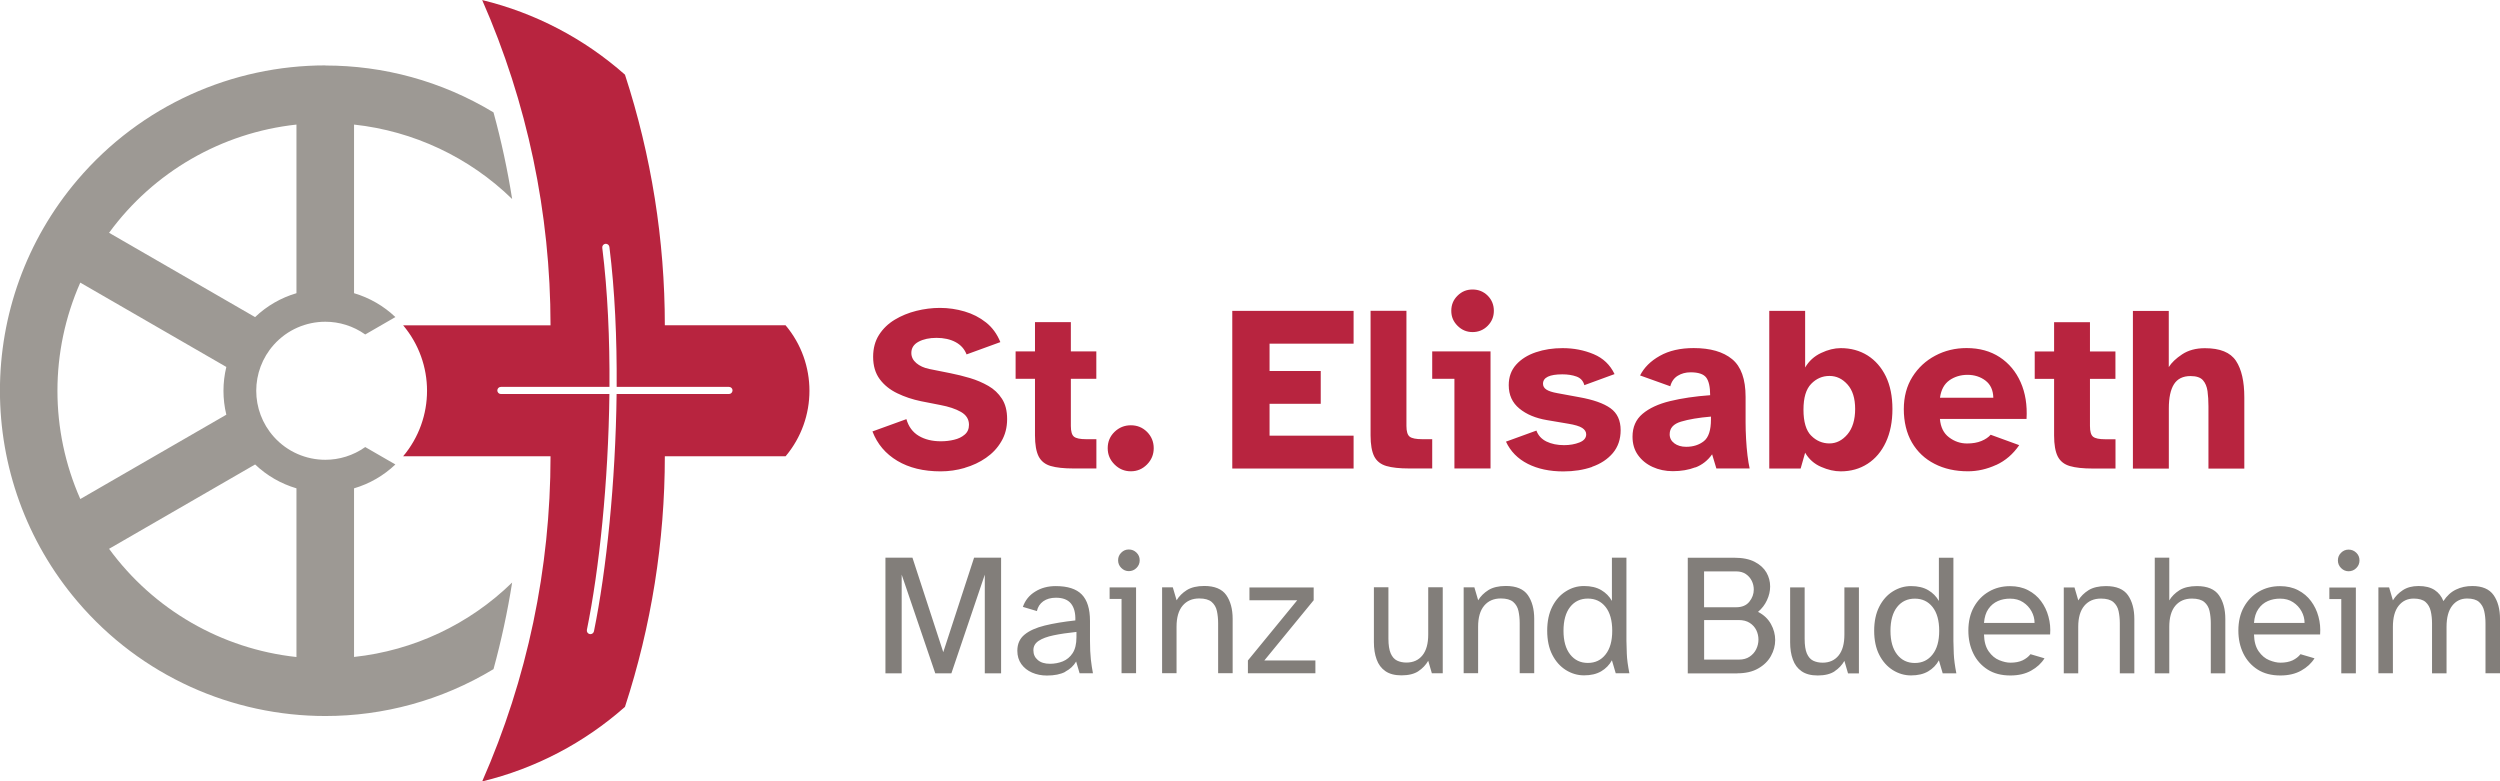
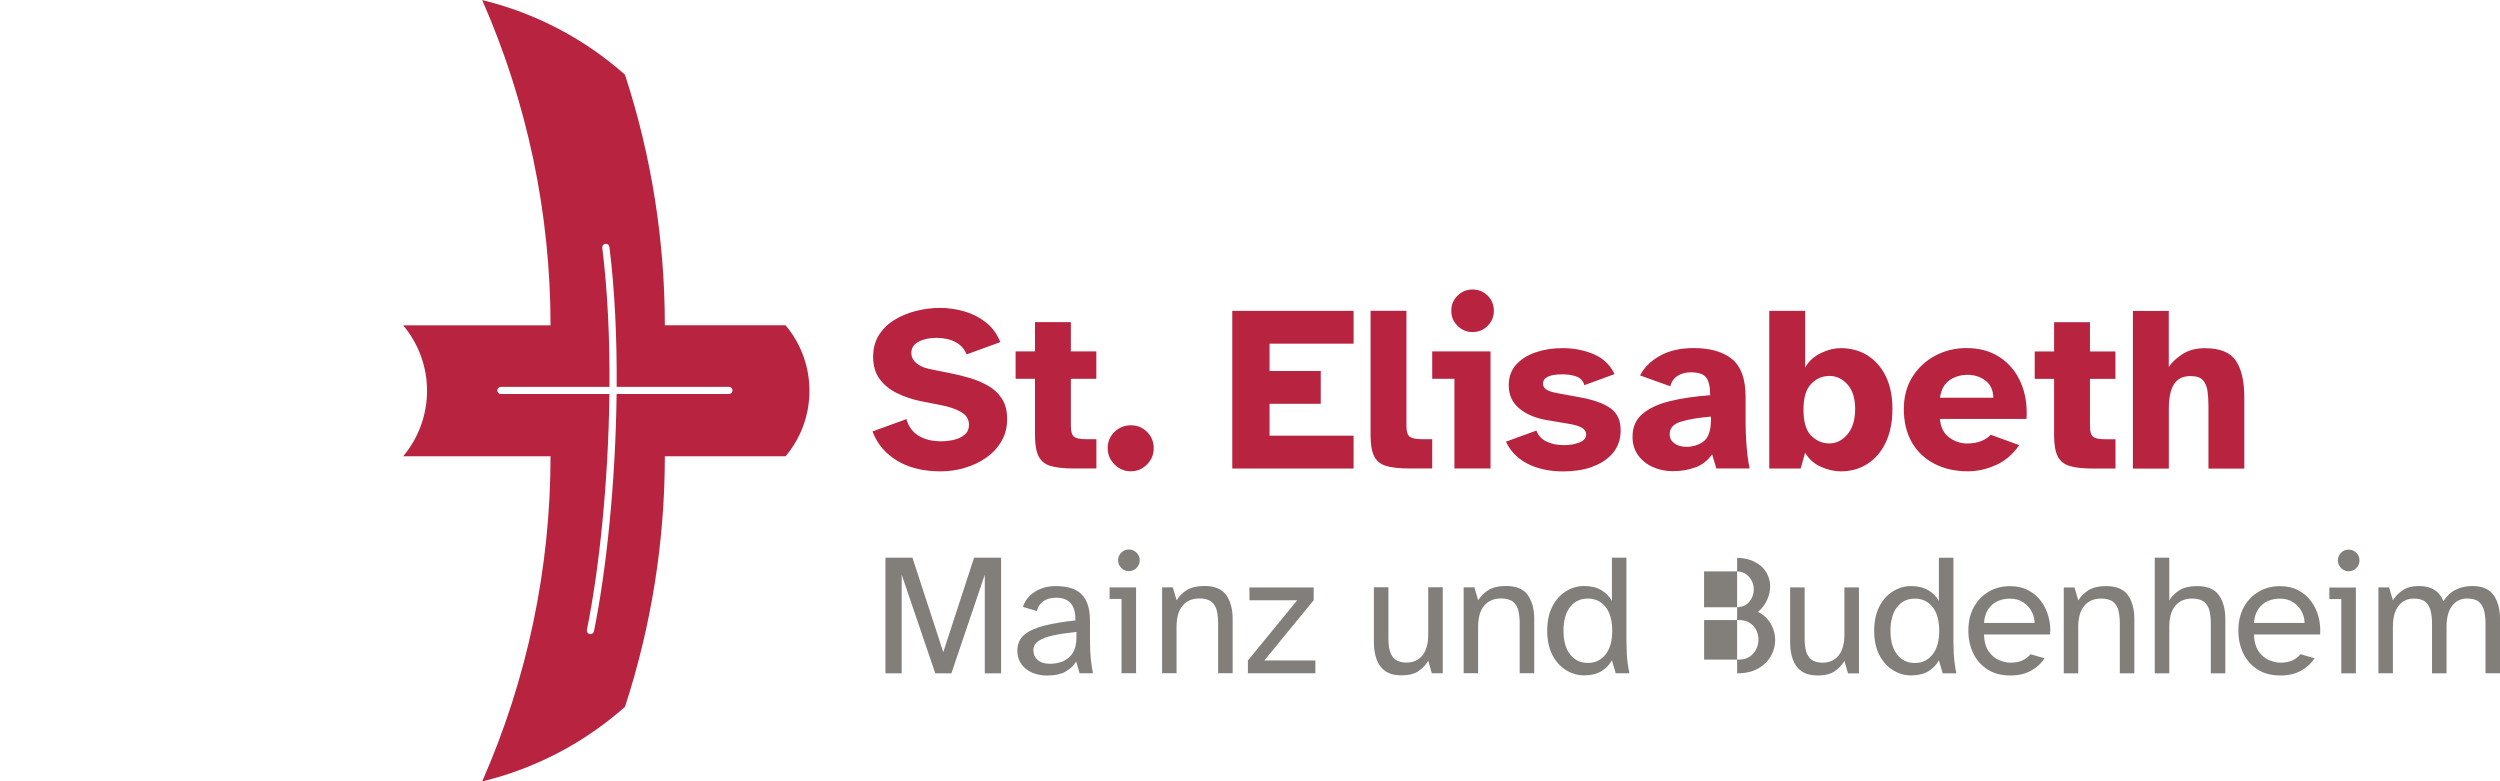
<svg xmlns="http://www.w3.org/2000/svg" id="Ebene_1" viewBox="0 0 406.38 127.02">
  <defs>
    <style>.cls-1{fill:#827e7a;}.cls-2{fill:#9d9994;}.cls-3{fill:#b8243f;}</style>
  </defs>
-   <path class="cls-1" d="m146.57,109.45v-16.04l5.46,16.04h2.62l5.43-16.04v16.04h2.65v-18.8h-4.39l-5.01,15.36-5.01-15.36h-4.39v18.8h2.64Zm26.59-.27c.77-.4,1.36-.95,1.77-1.65l.56,1.91h2.17c-.13-.66-.24-1.41-.34-2.25-.09-.84-.14-1.85-.14-3.01v-3.26c0-1.95-.45-3.38-1.34-4.29-.89-.91-2.3-1.36-4.23-1.36-1.26,0-2.37.29-3.33.89-.97.59-1.64,1.42-2.01,2.49l2.28.68c.15-.68.49-1.2,1.03-1.59.54-.38,1.22-.58,2.07-.58,1.12,0,1.94.32,2.45.96.51.64.74,1.55.7,2.73-1.9.21-3.55.48-4.97.83s-2.51.84-3.29,1.48c-.78.64-1.17,1.51-1.17,2.62,0,.84.22,1.57.65,2.17.43.6,1.01,1.06,1.74,1.38.73.32,1.54.48,2.42.48,1.22,0,2.21-.2,2.98-.6h0Zm-4.46-1.89c-.48-.4-.72-.93-.72-1.59s.29-1.15.86-1.53c.57-.38,1.38-.68,2.43-.9,1.05-.22,2.29-.4,3.71-.55v.87c0,1.09-.21,1.95-.62,2.58-.41.63-.95,1.07-1.6,1.34-.66.26-1.35.39-2.08.39-.84,0-1.51-.2-1.98-.61h0Zm16.04-14.97c.35-.35.52-.76.52-1.25s-.17-.9-.52-1.24c-.35-.34-.76-.51-1.25-.51s-.88.17-1.22.51c-.35.34-.52.75-.52,1.24s.17.91.52,1.25c.35.35.76.52,1.22.52s.91-.17,1.25-.52h0Zm-.07,17.12v-13.96h-4.3v1.88h1.94v12.07h2.36Zm6.58,0v-7.57c0-1.5.33-2.64.99-3.42.66-.78,1.56-1.17,2.7-1.17.9,0,1.57.19,2.01.56.44.38.73.87.86,1.48.13.61.2,1.27.2,1.98v8.13h2.36v-8.83c0-1.59-.35-2.88-1.04-3.87-.69-.98-1.89-1.48-3.57-1.48-1.18,0-2.13.23-2.84.67-.71.45-1.27,1-1.66,1.66l-.62-2.11h-1.74v13.96h2.36Zm22.57,0v-2.08h-8.3l8.02-9.79v-2.08h-10.44v2.08h7.77l-8.02,9.79v2.08h10.97Zm16.74-.34c.68-.45,1.21-1.01,1.6-1.69l.59,2.03h1.77v-13.98h-2.36v7.68c0,1.48-.31,2.61-.94,3.39-.63.78-1.5,1.17-2.6,1.17-.58,0-1.09-.11-1.53-.32-.44-.22-.78-.6-1.03-1.17-.24-.56-.37-1.36-.37-2.39v-8.36h-2.36v8.92c0,1.05.14,1.98.44,2.8.29.82.76,1.45,1.42,1.91.66.46,1.53.69,2.62.69,1.16,0,2.08-.23,2.76-.68h0Zm9.71.34v-7.57c0-1.5.33-2.64.99-3.42.66-.78,1.56-1.17,2.7-1.17.9,0,1.57.19,2.01.56.44.38.73.87.86,1.48.13.61.2,1.27.2,1.98v8.13h2.36v-8.83c0-1.59-.35-2.88-1.04-3.87-.69-.98-1.88-1.48-3.57-1.48-1.18,0-2.13.23-2.84.67-.71.45-1.27,1-1.66,1.66l-.62-2.11h-1.74v13.96h2.36Zm20.01-.32c.75-.44,1.33-1.04,1.74-1.79l.62,2.11h2.22c-.24-1.22-.39-2.28-.42-3.19-.04-.91-.06-1.6-.06-2.07v-13.53h-2.36v7.03c-.41-.73-.99-1.32-1.74-1.76-.75-.44-1.68-.66-2.79-.66s-2.04.29-2.95.86c-.92.57-1.66,1.4-2.21,2.48-.55,1.08-.83,2.39-.83,3.92s.28,2.85.83,3.92c.55,1.08,1.29,1.9,2.21,2.48.92.57,1.9.86,2.95.86,1.11,0,2.04-.22,2.79-.66h0Zm-5.05-2.74c-.72-.92-1.08-2.2-1.08-3.85s.36-2.96,1.08-3.87c.72-.91,1.68-1.36,2.88-1.36s2.16.45,2.88,1.36c.72.91,1.08,2.2,1.08,3.87s-.36,2.94-1.08,3.85c-.72.92-1.68,1.38-2.88,1.38s-2.16-.46-2.88-1.38h0Zm27.14,3.07c1.37,0,2.51-.26,3.43-.79.92-.52,1.61-1.2,2.07-2.03.46-.83.69-1.69.69-2.59s-.23-1.77-.69-2.6c-.46-.83-1.16-1.5-2.1-1.98.64-.54,1.13-1.18,1.46-1.91.34-.73.51-1.47.51-2.22,0-.81-.2-1.56-.6-2.26-.4-.7-1.03-1.28-1.89-1.73-.85-.45-1.97-.68-3.33-.68h-7.57v18.8h8.02Zm-5.37-16.57h5.21c.64,0,1.17.15,1.59.44.42.29.74.66.96,1.11.22.45.32.92.32,1.41,0,.71-.24,1.37-.72,1.97-.48.6-1.2.9-2.15.9h-5.21v-5.82h0Zm0,7.91h5.63c.71,0,1.31.15,1.79.46.48.31.83.7,1.07,1.18.23.48.35.99.35,1.53s-.12,1.07-.36,1.56c-.24.5-.6.9-1.07,1.22-.47.32-1.05.48-1.74.48h-5.66v-6.44h0Zm21.21,8.33c.68-.45,1.21-1.01,1.6-1.69l.59,2.03h1.77v-13.98h-2.36v7.68c0,1.48-.31,2.61-.94,3.39-.63.78-1.5,1.17-2.6,1.17-.58,0-1.09-.11-1.53-.32-.44-.22-.78-.6-1.03-1.17-.24-.56-.36-1.36-.36-2.39v-8.36h-2.36v8.92c0,1.05.14,1.98.44,2.8.29.82.76,1.45,1.42,1.91.66.46,1.53.69,2.62.69,1.16,0,2.08-.23,2.76-.68h0Zm15.22.01c.75-.44,1.33-1.04,1.74-1.79l.62,2.11h2.22c-.24-1.22-.38-2.28-.42-3.19-.04-.91-.06-1.6-.06-2.07v-13.53h-2.36v7.03c-.41-.73-.99-1.32-1.74-1.76-.75-.44-1.68-.66-2.79-.66-1.05,0-2.03.29-2.95.86-.92.57-1.66,1.4-2.21,2.48-.55,1.08-.83,2.39-.83,3.92s.28,2.85.83,3.92c.55,1.08,1.29,1.9,2.21,2.48.92.57,1.9.86,2.95.86,1.11,0,2.04-.22,2.79-.66h0Zm-5.05-2.74c-.72-.92-1.08-2.2-1.08-3.85s.36-2.96,1.08-3.87c.72-.91,1.68-1.36,2.88-1.36s2.16.45,2.88,1.36c.72.91,1.08,2.2,1.08,3.87s-.36,2.94-1.08,3.85c-.72.92-1.68,1.38-2.88,1.38s-2.16-.46-2.88-1.38h0Zm21.79,2.62c.94-.52,1.66-1.19,2.17-2l-2.28-.67c-.32.41-.75.74-1.28,1-.53.25-1.19.38-1.98.38-.56,0-1.17-.14-1.83-.41-.66-.27-1.22-.74-1.7-1.42-.48-.68-.74-1.59-.77-2.76h10.75c.08-.99-.01-1.96-.27-2.9-.25-.94-.66-1.78-1.21-2.52-.55-.74-1.25-1.33-2.1-1.77-.84-.44-1.82-.66-2.93-.66-1.28,0-2.42.29-3.45.89-1.02.59-1.83,1.43-2.43,2.5-.6,1.08-.9,2.36-.9,3.84,0,1.37.27,2.6.8,3.7.53,1.1,1.31,1.97,2.32,2.62s2.25.97,3.71.97c1.31,0,2.44-.26,3.38-.79h0Zm-6.94-10.04c.4-.58.92-1,1.53-1.27s1.27-.39,1.97-.39c.83,0,1.53.19,2.12.58.59.38,1.05.88,1.38,1.48.33.6.49,1.23.49,1.89h-8.22c.08-.94.31-1.7.72-2.28h0Zm14.59,10.49v-7.57c0-1.5.33-2.64.99-3.42.66-.78,1.56-1.17,2.7-1.17.9,0,1.57.19,2.01.56.44.38.73.87.86,1.48.13.61.2,1.27.2,1.98v8.13h2.36v-8.83c0-1.59-.35-2.88-1.04-3.87-.69-.98-1.88-1.48-3.57-1.48-1.18,0-2.13.23-2.84.67-.71.45-1.27,1-1.66,1.66l-.62-2.11h-1.74v13.96h2.36Zm14.8,0v-7.57c0-1.5.33-2.64.98-3.42.66-.78,1.56-1.17,2.7-1.17.9,0,1.57.19,2.01.56s.73.87.86,1.48c.13.61.2,1.27.2,1.98v8.13h2.36v-8.83c0-1.59-.35-2.88-1.04-3.87-.69-.98-1.89-1.48-3.57-1.48-1.18,0-2.13.23-2.84.67-.71.45-1.27,1-1.66,1.66v-6.95h-2.36v18.8h2.36Zm21.44-.45c.94-.52,1.66-1.19,2.17-2l-2.28-.67c-.32.41-.75.74-1.28,1-.54.25-1.2.38-1.98.38-.56,0-1.17-.14-1.83-.41-.66-.27-1.22-.74-1.7-1.42-.48-.68-.74-1.59-.77-2.76h10.75c.07-.99-.01-1.96-.27-2.9-.25-.94-.66-1.78-1.21-2.52-.55-.74-1.25-1.33-2.1-1.77-.84-.44-1.82-.66-2.93-.66-1.28,0-2.42.29-3.45.89-1.02.59-1.83,1.43-2.43,2.5-.6,1.08-.9,2.36-.9,3.84,0,1.37.27,2.6.8,3.7.54,1.1,1.31,1.97,2.32,2.62s2.25.97,3.71.97c1.31,0,2.44-.26,3.38-.79h0Zm-6.94-10.04c.4-.58.91-1,1.53-1.27s1.27-.39,1.97-.39c.83,0,1.53.19,2.12.58.59.38,1.05.88,1.38,1.48.33.6.49,1.23.49,1.89h-8.22c.07-.94.31-1.7.72-2.28h0Zm15.9-6.63c.35-.35.52-.76.52-1.25s-.17-.9-.52-1.24c-.35-.34-.77-.51-1.25-.51s-.88.17-1.22.51c-.35.34-.52.75-.52,1.24s.17.91.52,1.25c.35.35.76.52,1.22.52s.91-.17,1.25-.52h0Zm-.07,17.12v-13.96h-4.31v1.88h1.94v12.07h2.36Zm6.02,0v-7.57c0-1.5.31-2.64.93-3.42.62-.78,1.43-1.17,2.45-1.17.86,0,1.51.19,1.93.56.42.38.7.87.84,1.48.14.61.21,1.27.21,1.98v8.13h2.36v-7.57c0-1.5.31-2.64.92-3.42.61-.78,1.42-1.17,2.43-1.17.86,0,1.51.19,1.93.56.42.38.7.87.84,1.48.14.61.21,1.27.21,1.98v8.13h2.36v-8.83c0-1.59-.35-2.88-1.04-3.87-.69-.98-1.85-1.48-3.46-1.48-.98,0-1.86.19-2.66.58-.8.38-1.48,1.01-2.04,1.87-.3-.77-.78-1.37-1.43-1.8-.66-.43-1.52-.65-2.59-.65s-1.89.23-2.57.67c-.69.45-1.22,1-1.62,1.66l-.62-2.11h-1.74v13.96h2.36Z" />
+   <path class="cls-1" d="m146.57,109.45v-16.04l5.46,16.04h2.62l5.43-16.04v16.04h2.65v-18.8h-4.39l-5.01,15.36-5.01-15.36h-4.39v18.8h2.64Zm26.59-.27c.77-.4,1.36-.95,1.77-1.65l.56,1.91h2.17c-.13-.66-.24-1.41-.34-2.25-.09-.84-.14-1.85-.14-3.01v-3.26c0-1.95-.45-3.38-1.34-4.29-.89-.91-2.3-1.36-4.23-1.36-1.26,0-2.37.29-3.33.89-.97.59-1.64,1.42-2.01,2.49l2.28.68c.15-.68.49-1.2,1.03-1.59.54-.38,1.22-.58,2.07-.58,1.12,0,1.94.32,2.45.96.51.64.74,1.55.7,2.73-1.9.21-3.55.48-4.97.83s-2.51.84-3.29,1.48c-.78.64-1.17,1.51-1.17,2.62,0,.84.22,1.57.65,2.17.43.6,1.01,1.06,1.74,1.38.73.32,1.54.48,2.42.48,1.22,0,2.21-.2,2.98-.6h0Zm-4.46-1.89c-.48-.4-.72-.93-.72-1.59s.29-1.15.86-1.53c.57-.38,1.38-.68,2.43-.9,1.05-.22,2.29-.4,3.71-.55v.87c0,1.09-.21,1.95-.62,2.58-.41.63-.95,1.07-1.6,1.34-.66.26-1.35.39-2.08.39-.84,0-1.51-.2-1.98-.61h0Zm16.04-14.97c.35-.35.52-.76.52-1.25s-.17-.9-.52-1.24c-.35-.34-.76-.51-1.25-.51s-.88.17-1.22.51c-.35.34-.52.75-.52,1.24s.17.91.52,1.25c.35.35.76.52,1.22.52s.91-.17,1.25-.52h0Zm-.07,17.12v-13.96h-4.3v1.88h1.94v12.07h2.36Zm6.58,0v-7.57c0-1.5.33-2.64.99-3.42.66-.78,1.56-1.17,2.7-1.17.9,0,1.57.19,2.01.56.44.38.73.87.86,1.48.13.61.2,1.27.2,1.98v8.13h2.36v-8.83c0-1.59-.35-2.88-1.04-3.87-.69-.98-1.89-1.48-3.57-1.48-1.18,0-2.13.23-2.84.67-.71.45-1.27,1-1.66,1.66l-.62-2.11h-1.74v13.96h2.36Zm22.57,0v-2.08h-8.3l8.02-9.79v-2.08h-10.44v2.08h7.77l-8.02,9.79v2.08h10.97Zm16.74-.34c.68-.45,1.21-1.01,1.6-1.69l.59,2.03h1.77v-13.98h-2.36v7.68c0,1.48-.31,2.61-.94,3.39-.63.78-1.5,1.17-2.6,1.17-.58,0-1.09-.11-1.53-.32-.44-.22-.78-.6-1.03-1.17-.24-.56-.37-1.36-.37-2.39v-8.36h-2.36v8.92c0,1.05.14,1.98.44,2.8.29.82.76,1.45,1.42,1.91.66.46,1.53.69,2.62.69,1.16,0,2.08-.23,2.76-.68h0Zm9.71.34v-7.57c0-1.5.33-2.64.99-3.42.66-.78,1.56-1.17,2.7-1.17.9,0,1.57.19,2.01.56.44.38.73.87.86,1.48.13.61.2,1.27.2,1.98v8.13h2.36v-8.83c0-1.59-.35-2.88-1.04-3.87-.69-.98-1.88-1.48-3.57-1.48-1.18,0-2.13.23-2.84.67-.71.45-1.27,1-1.66,1.66l-.62-2.11h-1.74v13.96h2.36Zm20.01-.32c.75-.44,1.33-1.04,1.74-1.79l.62,2.11h2.22c-.24-1.22-.39-2.28-.42-3.19-.04-.91-.06-1.6-.06-2.07v-13.53h-2.36v7.03c-.41-.73-.99-1.32-1.74-1.76-.75-.44-1.68-.66-2.79-.66s-2.04.29-2.95.86c-.92.57-1.66,1.4-2.21,2.48-.55,1.08-.83,2.39-.83,3.92s.28,2.85.83,3.92c.55,1.08,1.29,1.9,2.21,2.48.92.57,1.9.86,2.95.86,1.11,0,2.04-.22,2.79-.66h0Zm-5.05-2.74c-.72-.92-1.08-2.2-1.08-3.85s.36-2.96,1.08-3.87c.72-.91,1.68-1.36,2.88-1.36s2.16.45,2.88,1.36c.72.91,1.08,2.2,1.08,3.87s-.36,2.94-1.08,3.85c-.72.92-1.68,1.38-2.88,1.38s-2.16-.46-2.88-1.38h0Zm27.14,3.07c1.37,0,2.51-.26,3.43-.79.92-.52,1.61-1.2,2.07-2.03.46-.83.69-1.69.69-2.59s-.23-1.77-.69-2.6c-.46-.83-1.16-1.5-2.1-1.98.64-.54,1.13-1.18,1.46-1.91.34-.73.51-1.47.51-2.22,0-.81-.2-1.56-.6-2.26-.4-.7-1.03-1.28-1.89-1.73-.85-.45-1.97-.68-3.33-.68h-7.57h8.02Zm-5.37-16.57h5.21c.64,0,1.17.15,1.59.44.42.29.74.66.96,1.11.22.45.32.92.32,1.41,0,.71-.24,1.37-.72,1.97-.48.6-1.2.9-2.15.9h-5.21v-5.82h0Zm0,7.91h5.63c.71,0,1.31.15,1.79.46.48.31.83.7,1.07,1.18.23.48.35.99.35,1.53s-.12,1.07-.36,1.56c-.24.5-.6.9-1.07,1.22-.47.32-1.05.48-1.74.48h-5.66v-6.44h0Zm21.21,8.33c.68-.45,1.21-1.01,1.6-1.69l.59,2.03h1.77v-13.98h-2.36v7.68c0,1.48-.31,2.61-.94,3.39-.63.78-1.5,1.17-2.6,1.17-.58,0-1.09-.11-1.53-.32-.44-.22-.78-.6-1.03-1.17-.24-.56-.36-1.36-.36-2.39v-8.36h-2.36v8.92c0,1.05.14,1.98.44,2.8.29.82.76,1.45,1.42,1.91.66.46,1.53.69,2.62.69,1.16,0,2.08-.23,2.76-.68h0Zm15.22.01c.75-.44,1.33-1.04,1.74-1.79l.62,2.11h2.22c-.24-1.22-.38-2.28-.42-3.19-.04-.91-.06-1.6-.06-2.07v-13.53h-2.36v7.03c-.41-.73-.99-1.32-1.74-1.76-.75-.44-1.68-.66-2.79-.66-1.05,0-2.03.29-2.95.86-.92.57-1.66,1.4-2.21,2.48-.55,1.08-.83,2.39-.83,3.92s.28,2.85.83,3.92c.55,1.08,1.29,1.9,2.21,2.48.92.57,1.9.86,2.95.86,1.11,0,2.04-.22,2.79-.66h0Zm-5.05-2.74c-.72-.92-1.08-2.2-1.08-3.85s.36-2.96,1.08-3.87c.72-.91,1.68-1.36,2.88-1.36s2.16.45,2.88,1.36c.72.91,1.08,2.2,1.08,3.87s-.36,2.94-1.08,3.85c-.72.92-1.68,1.38-2.88,1.38s-2.16-.46-2.88-1.38h0Zm21.79,2.62c.94-.52,1.66-1.19,2.17-2l-2.28-.67c-.32.41-.75.74-1.28,1-.53.25-1.19.38-1.98.38-.56,0-1.17-.14-1.83-.41-.66-.27-1.22-.74-1.7-1.42-.48-.68-.74-1.59-.77-2.76h10.75c.08-.99-.01-1.96-.27-2.9-.25-.94-.66-1.78-1.21-2.52-.55-.74-1.25-1.33-2.1-1.77-.84-.44-1.82-.66-2.93-.66-1.28,0-2.42.29-3.45.89-1.02.59-1.83,1.43-2.43,2.5-.6,1.08-.9,2.36-.9,3.84,0,1.37.27,2.6.8,3.7.53,1.1,1.31,1.97,2.32,2.62s2.25.97,3.71.97c1.31,0,2.44-.26,3.38-.79h0Zm-6.94-10.04c.4-.58.92-1,1.53-1.27s1.27-.39,1.97-.39c.83,0,1.53.19,2.12.58.59.38,1.05.88,1.38,1.48.33.6.49,1.23.49,1.89h-8.22c.08-.94.31-1.7.72-2.28h0Zm14.59,10.49v-7.57c0-1.5.33-2.64.99-3.42.66-.78,1.56-1.17,2.7-1.17.9,0,1.57.19,2.01.56.44.38.73.87.86,1.48.13.61.2,1.27.2,1.98v8.13h2.36v-8.83c0-1.59-.35-2.88-1.04-3.87-.69-.98-1.88-1.48-3.57-1.48-1.18,0-2.13.23-2.84.67-.71.45-1.27,1-1.66,1.66l-.62-2.11h-1.74v13.96h2.36Zm14.8,0v-7.57c0-1.5.33-2.64.98-3.42.66-.78,1.56-1.17,2.7-1.17.9,0,1.57.19,2.01.56s.73.87.86,1.48c.13.61.2,1.27.2,1.98v8.13h2.36v-8.83c0-1.59-.35-2.88-1.04-3.87-.69-.98-1.89-1.48-3.57-1.48-1.18,0-2.13.23-2.84.67-.71.45-1.27,1-1.66,1.66v-6.95h-2.36v18.8h2.36Zm21.44-.45c.94-.52,1.66-1.19,2.17-2l-2.28-.67c-.32.41-.75.74-1.28,1-.54.25-1.2.38-1.98.38-.56,0-1.17-.14-1.83-.41-.66-.27-1.22-.74-1.7-1.42-.48-.68-.74-1.59-.77-2.76h10.75c.07-.99-.01-1.96-.27-2.9-.25-.94-.66-1.78-1.21-2.52-.55-.74-1.25-1.33-2.1-1.77-.84-.44-1.82-.66-2.93-.66-1.28,0-2.42.29-3.45.89-1.02.59-1.83,1.43-2.43,2.5-.6,1.08-.9,2.36-.9,3.84,0,1.37.27,2.6.8,3.7.54,1.1,1.31,1.97,2.32,2.62s2.25.97,3.71.97c1.31,0,2.44-.26,3.38-.79h0Zm-6.94-10.04c.4-.58.91-1,1.53-1.27s1.27-.39,1.97-.39c.83,0,1.53.19,2.12.58.59.38,1.05.88,1.38,1.48.33.6.49,1.23.49,1.89h-8.22c.07-.94.31-1.7.72-2.28h0Zm15.9-6.63c.35-.35.52-.76.52-1.25s-.17-.9-.52-1.24c-.35-.34-.77-.51-1.25-.51s-.88.17-1.22.51c-.35.34-.52.75-.52,1.24s.17.91.52,1.25c.35.35.76.52,1.22.52s.91-.17,1.25-.52h0Zm-.07,17.12v-13.96h-4.31v1.88h1.94v12.07h2.36Zm6.02,0v-7.57c0-1.5.31-2.64.93-3.42.62-.78,1.43-1.17,2.45-1.17.86,0,1.51.19,1.93.56.42.38.7.87.84,1.48.14.61.21,1.27.21,1.98v8.13h2.36v-7.57c0-1.5.31-2.64.92-3.42.61-.78,1.42-1.17,2.43-1.17.86,0,1.51.19,1.93.56.42.38.7.87.84,1.48.14.61.21,1.27.21,1.98v8.13h2.36v-8.83c0-1.59-.35-2.88-1.04-3.87-.69-.98-1.85-1.48-3.46-1.48-.98,0-1.86.19-2.66.58-.8.38-1.48,1.01-2.04,1.87-.3-.77-.78-1.37-1.43-1.8-.66-.43-1.52-.65-2.59-.65s-1.89.23-2.57.67c-.69.45-1.22,1-1.62,1.66l-.62-2.11h-1.74v13.96h2.36Z" />
  <path class="cls-3" d="m127.7,52.87h-19.63c0-13.83-2.19-27.58-6.48-40.73-6.63-5.87-14.6-10.04-23.21-12.13h0c7.33,16.67,11.11,34.67,11.11,52.87h-23.96c5.18,6.15,5.18,15.13,0,21.29h23.96c0,18.2-3.78,36.2-11.11,52.85h0c8.61-2.08,16.58-6.25,23.21-12.12,4.29-13.15,6.48-26.9,6.48-40.73h19.63c5.17-6.15,5.17-15.14,0-21.29h0Zm-8.63,10.6c0,.32-.26.58-.58.58h-18.26c-.17,14.35-1.66,28.65-3.68,38.56-.06.28-.3.47-.57.47-.04,0-.08,0-.12-.01-.32-.06-.52-.37-.46-.69,2.01-9.85,3.49-24.06,3.66-38.33h-17.64c-.32,0-.58-.26-.58-.58s.26-.58.58-.58h17.65c.05-7.79-.29-15.56-1.17-22.61-.04-.32.19-.61.51-.65.32-.03.61.19.65.51.89,7.09,1.23,14.91,1.18,22.75h18.26c.32,0,.58.26.58.58h0Z" />
-   <path class="cls-2" d="m52.9,10.63c-15.08,0-29.94,6.44-40.31,18.62-16.8,19.75-16.8,48.77,0,68.52,10.36,12.18,25.23,18.62,40.31,18.62,9.37,0,18.82-2.49,27.32-7.62,1.27-4.64,2.28-9.34,3.03-14.08-6.97,6.8-16.02,11.06-25.7,12.1v-27.41c2.52-.74,4.82-2.07,6.72-3.88l-4.9-2.83c-1.96,1.39-4.24,2.07-6.49,2.07-3.1,0-6.17-1.28-8.37-3.74-3.81-4.26-3.81-10.7,0-14.96,2.2-2.46,5.27-3.74,8.37-3.74,2.26,0,4.53.68,6.49,2.07l4.9-2.83c-1.9-1.81-4.21-3.14-6.72-3.88v-27.41c9.68,1.05,18.73,5.31,25.7,12.1-.75-4.75-1.76-9.45-3.03-14.08-8.5-5.14-17.95-7.62-27.32-7.62m-11.43,40.9l-23.74-13.71c7.23-9.89,18.29-16.27,30.46-17.59v27.41c-2.52.74-4.82,2.07-6.72,3.88m-28.42,29.57c-4.95-11.2-4.95-23.97,0-35.17l23.74,13.71c-.62,2.55-.62,5.21,0,7.76l-23.74,13.71h0Zm35.14,25.69c-12.18-1.32-23.23-7.7-30.46-17.59l23.74-13.71c1.9,1.81,4.21,3.14,6.72,3.88v27.41h0Z" />
  <path class="cls-3" d="m156.81,76.05c1.28-.37,2.44-.91,3.47-1.63,1.04-.72,1.87-1.6,2.49-2.67.63-1.06.94-2.27.94-3.63s-.28-2.43-.84-3.3c-.56-.87-1.3-1.57-2.21-2.09-.91-.52-1.9-.95-2.97-1.27-1.07-.32-2.14-.58-3.18-.79l-3.45-.69c-.87-.18-1.57-.5-2.11-.96-.54-.46-.81-1.01-.81-1.65,0-.79.39-1.4,1.17-1.82.78-.42,1.76-.63,2.93-.63s2.23.23,3.09.69c.86.46,1.45,1.13,1.79,2l5.49-2c-.54-1.33-1.32-2.4-2.34-3.2-1.02-.81-2.18-1.4-3.47-1.78-1.29-.38-2.63-.58-4.01-.58-1.28,0-2.56.16-3.84.48-1.28.32-2.45.8-3.51,1.44-1.06.64-1.91,1.46-2.55,2.46-.64,1-.96,2.19-.96,3.57,0,1.46.36,2.67,1.07,3.63s1.67,1.73,2.86,2.3c1.19.58,2.47,1,3.86,1.29l3.11.61c1.38.26,2.51.63,3.38,1.13.87.5,1.3,1.2,1.3,2.09,0,.67-.23,1.2-.69,1.59-.46.4-1.04.68-1.73.84-.69.17-1.41.25-2.15.25-1.41,0-2.6-.29-3.59-.88-.99-.59-1.66-1.5-2.01-2.72l-5.52,2c.79,2.05,2.14,3.64,4.05,4.78,1.91,1.14,4.25,1.71,7.04,1.71,1.33,0,2.63-.19,3.91-.56h0Zm21.41.1v-4.76h-1.69c-.95,0-1.59-.13-1.94-.4-.35-.27-.52-.85-.52-1.75v-7.67h4.14v-4.45h-4.14v-4.76h-5.83v4.76h-3.15v4.45h3.15v9.21c0,1.48.2,2.62.59,3.4.4.78,1.05,1.3,1.97,1.57.92.27,2.16.4,3.72.4h3.68Zm8.23-.65c.73-.74,1.09-1.62,1.09-2.65s-.37-1.93-1.09-2.65c-.73-.72-1.6-1.07-2.63-1.07s-1.91.36-2.65,1.07c-.74.72-1.11,1.6-1.11,2.65s.37,1.91,1.11,2.65c.74.74,1.62,1.11,2.65,1.11s1.9-.37,2.63-1.11h0Zm33.58.65v-5.33h-13.66v-5.18h8.32v-5.33h-8.32v-4.45h13.66v-5.33h-19.72v25.63h19.72Zm12.78,0v-4.76h-1.65c-.97,0-1.64-.13-2-.4-.36-.27-.54-.85-.54-1.75v-18.72h-5.83v20.26c0,1.48.2,2.62.59,3.4.4.78,1.06,1.3,1.98,1.57.92.27,2.16.4,3.72.4h3.72Zm9.02-23.19c.67-.68,1-1.49,1-2.44s-.33-1.79-1-2.46c-.67-.66-1.48-1-2.46-1s-1.76.33-2.44,1c-.68.67-1.02,1.48-1.02,2.46s.34,1.76,1.02,2.44c.68.68,1.49,1.02,2.44,1.02s1.79-.34,2.46-1.02h0Zm.46,23.19v-19.03h-9.48v4.45h3.61v14.58h5.87Zm16.5-.27c1.41-.49,2.53-1.23,3.38-2.23.84-1,1.27-2.24,1.27-3.72,0-1.59-.55-2.78-1.65-3.57-1.1-.79-2.8-1.39-5.1-1.8l-3.53-.65c-.84-.15-1.45-.35-1.8-.59-.36-.24-.54-.56-.54-.94,0-1.02,1.05-1.53,3.15-1.53.87,0,1.64.12,2.3.36.66.24,1.09.71,1.27,1.4l4.91-1.8c-.72-1.51-1.85-2.59-3.4-3.24-1.55-.65-3.23-.98-5.05-.98-1.56,0-3.01.22-4.34.67-1.33.45-2.4,1.12-3.2,2.01-.81.9-1.21,2.01-1.21,3.34,0,1.59.57,2.85,1.73,3.8,1.15.95,2.65,1.57,4.49,1.88l3.42.58c1.1.18,1.87.41,2.3.69.43.28.65.63.65,1.04,0,.59-.36,1.03-1.09,1.32-.73.29-1.57.44-2.51.44-1.1,0-2.05-.2-2.86-.59-.8-.4-1.35-.99-1.63-1.78l-4.95,1.8c.74,1.59,1.93,2.79,3.55,3.61,1.62.82,3.55,1.23,5.77,1.23,1.71,0,3.27-.24,4.68-.73h0Zm16.82.1c1.09-.42,1.99-1.13,2.7-2.13l.69,2.3h5.41c-.13-.56-.24-1.27-.35-2.11-.1-.84-.18-1.74-.23-2.69-.05-.95-.08-1.83-.08-2.65v-4.18c0-2.89-.73-4.94-2.19-6.14-1.46-1.2-3.54-1.8-6.25-1.8-2.17,0-4.01.42-5.51,1.27-1.5.84-2.56,1.91-3.2,3.18l4.91,1.76c.2-.77.61-1.34,1.21-1.71.6-.37,1.3-.56,2.09-.56,1.25,0,2.1.28,2.53.84.43.56.65,1.52.65,2.88-2.46.18-4.63.5-6.52.96-1.89.46-3.38,1.15-4.47,2.07-1.09.92-1.63,2.16-1.63,3.72,0,1.15.29,2.14.88,2.97.59.83,1.38,1.48,2.38,1.94,1,.46,2.1.69,3.3.69,1.35,0,2.58-.21,3.66-.63h0Zm-3.43-3.91c-.51-.37-.77-.86-.77-1.48,0-1,.61-1.68,1.84-2.05,1.23-.37,2.85-.65,4.87-.82v.46c0,1.74-.38,2.92-1.15,3.53-.77.61-1.73.92-2.88.92-.77,0-1.41-.19-1.92-.56h0Zm31.4,3.32c1.27-.82,2.26-1.99,2.97-3.51.71-1.52,1.07-3.32,1.07-5.39s-.36-3.84-1.07-5.31c-.72-1.47-1.71-2.6-2.97-3.4-1.27-.79-2.72-1.19-4.36-1.19-1.02,0-2.09.26-3.2.79-1.11.52-1.98,1.31-2.59,2.36v-9.21h-5.83v25.63h5.1l.73-2.57c.61,1.05,1.48,1.82,2.59,2.3,1.11.49,2.18.73,3.2.73,1.64,0,3.09-.41,4.36-1.23h0Zm-9.17-4.57c-.83-.84-1.25-2.25-1.25-4.22s.42-3.34,1.25-4.2c.83-.86,1.82-1.29,2.97-1.29s2.1.46,2.93,1.38c.83.92,1.25,2.25,1.25,3.99s-.42,3.14-1.25,4.12c-.83.98-1.81,1.48-2.93,1.48s-2.14-.42-2.97-1.27h0Zm30.08,4.76c1.5-.69,2.74-1.76,3.74-3.22l-4.64-1.69c-.36.41-.86.75-1.52,1.02-.65.27-1.43.4-2.32.4-1.07,0-2.05-.33-2.93-1-.88-.66-1.37-1.66-1.48-2.99h14.08c.13-2.25-.19-4.24-.96-5.97-.77-1.73-1.9-3.08-3.4-4.07-1.5-.98-3.29-1.48-5.39-1.48-1.84,0-3.54.41-5.08,1.23-1.55.82-2.79,1.97-3.72,3.45-.93,1.48-1.4,3.24-1.4,5.26s.44,3.9,1.32,5.41c.88,1.51,2.11,2.67,3.68,3.47,1.57.81,3.38,1.21,5.43,1.21,1.56,0,3.09-.35,4.59-1.04h0Zm-7.6-13.77c.86-.59,1.84-.88,2.94-.88s2.1.31,2.92.94c.82.63,1.24,1.55,1.27,2.78h-8.67c.18-1.3.7-2.25,1.55-2.84h0Zm26.99,14.35v-4.76h-1.69c-.95,0-1.59-.13-1.94-.4-.35-.27-.52-.85-.52-1.75v-7.67h4.14v-4.45h-4.14v-4.76h-5.83v4.76h-3.15v4.45h3.15v9.21c0,1.48.2,2.62.59,3.4.4.78,1.05,1.3,1.98,1.57.92.27,2.16.4,3.72.4h3.68Zm8.67,0v-9.78c0-1.74.28-3.05.84-3.93.56-.88,1.46-1.32,2.68-1.32.95,0,1.62.22,2.02.67.4.45.64,1.04.75,1.78.1.74.15,1.56.15,2.46v10.13h5.83v-11.59c0-2.58-.45-4.56-1.36-5.93-.91-1.37-2.59-2.05-5.05-2.05-1.46,0-2.69.33-3.7,1-1.01.67-1.73,1.36-2.17,2.07v-9.13h-5.83v25.63h5.83Z" />
</svg>